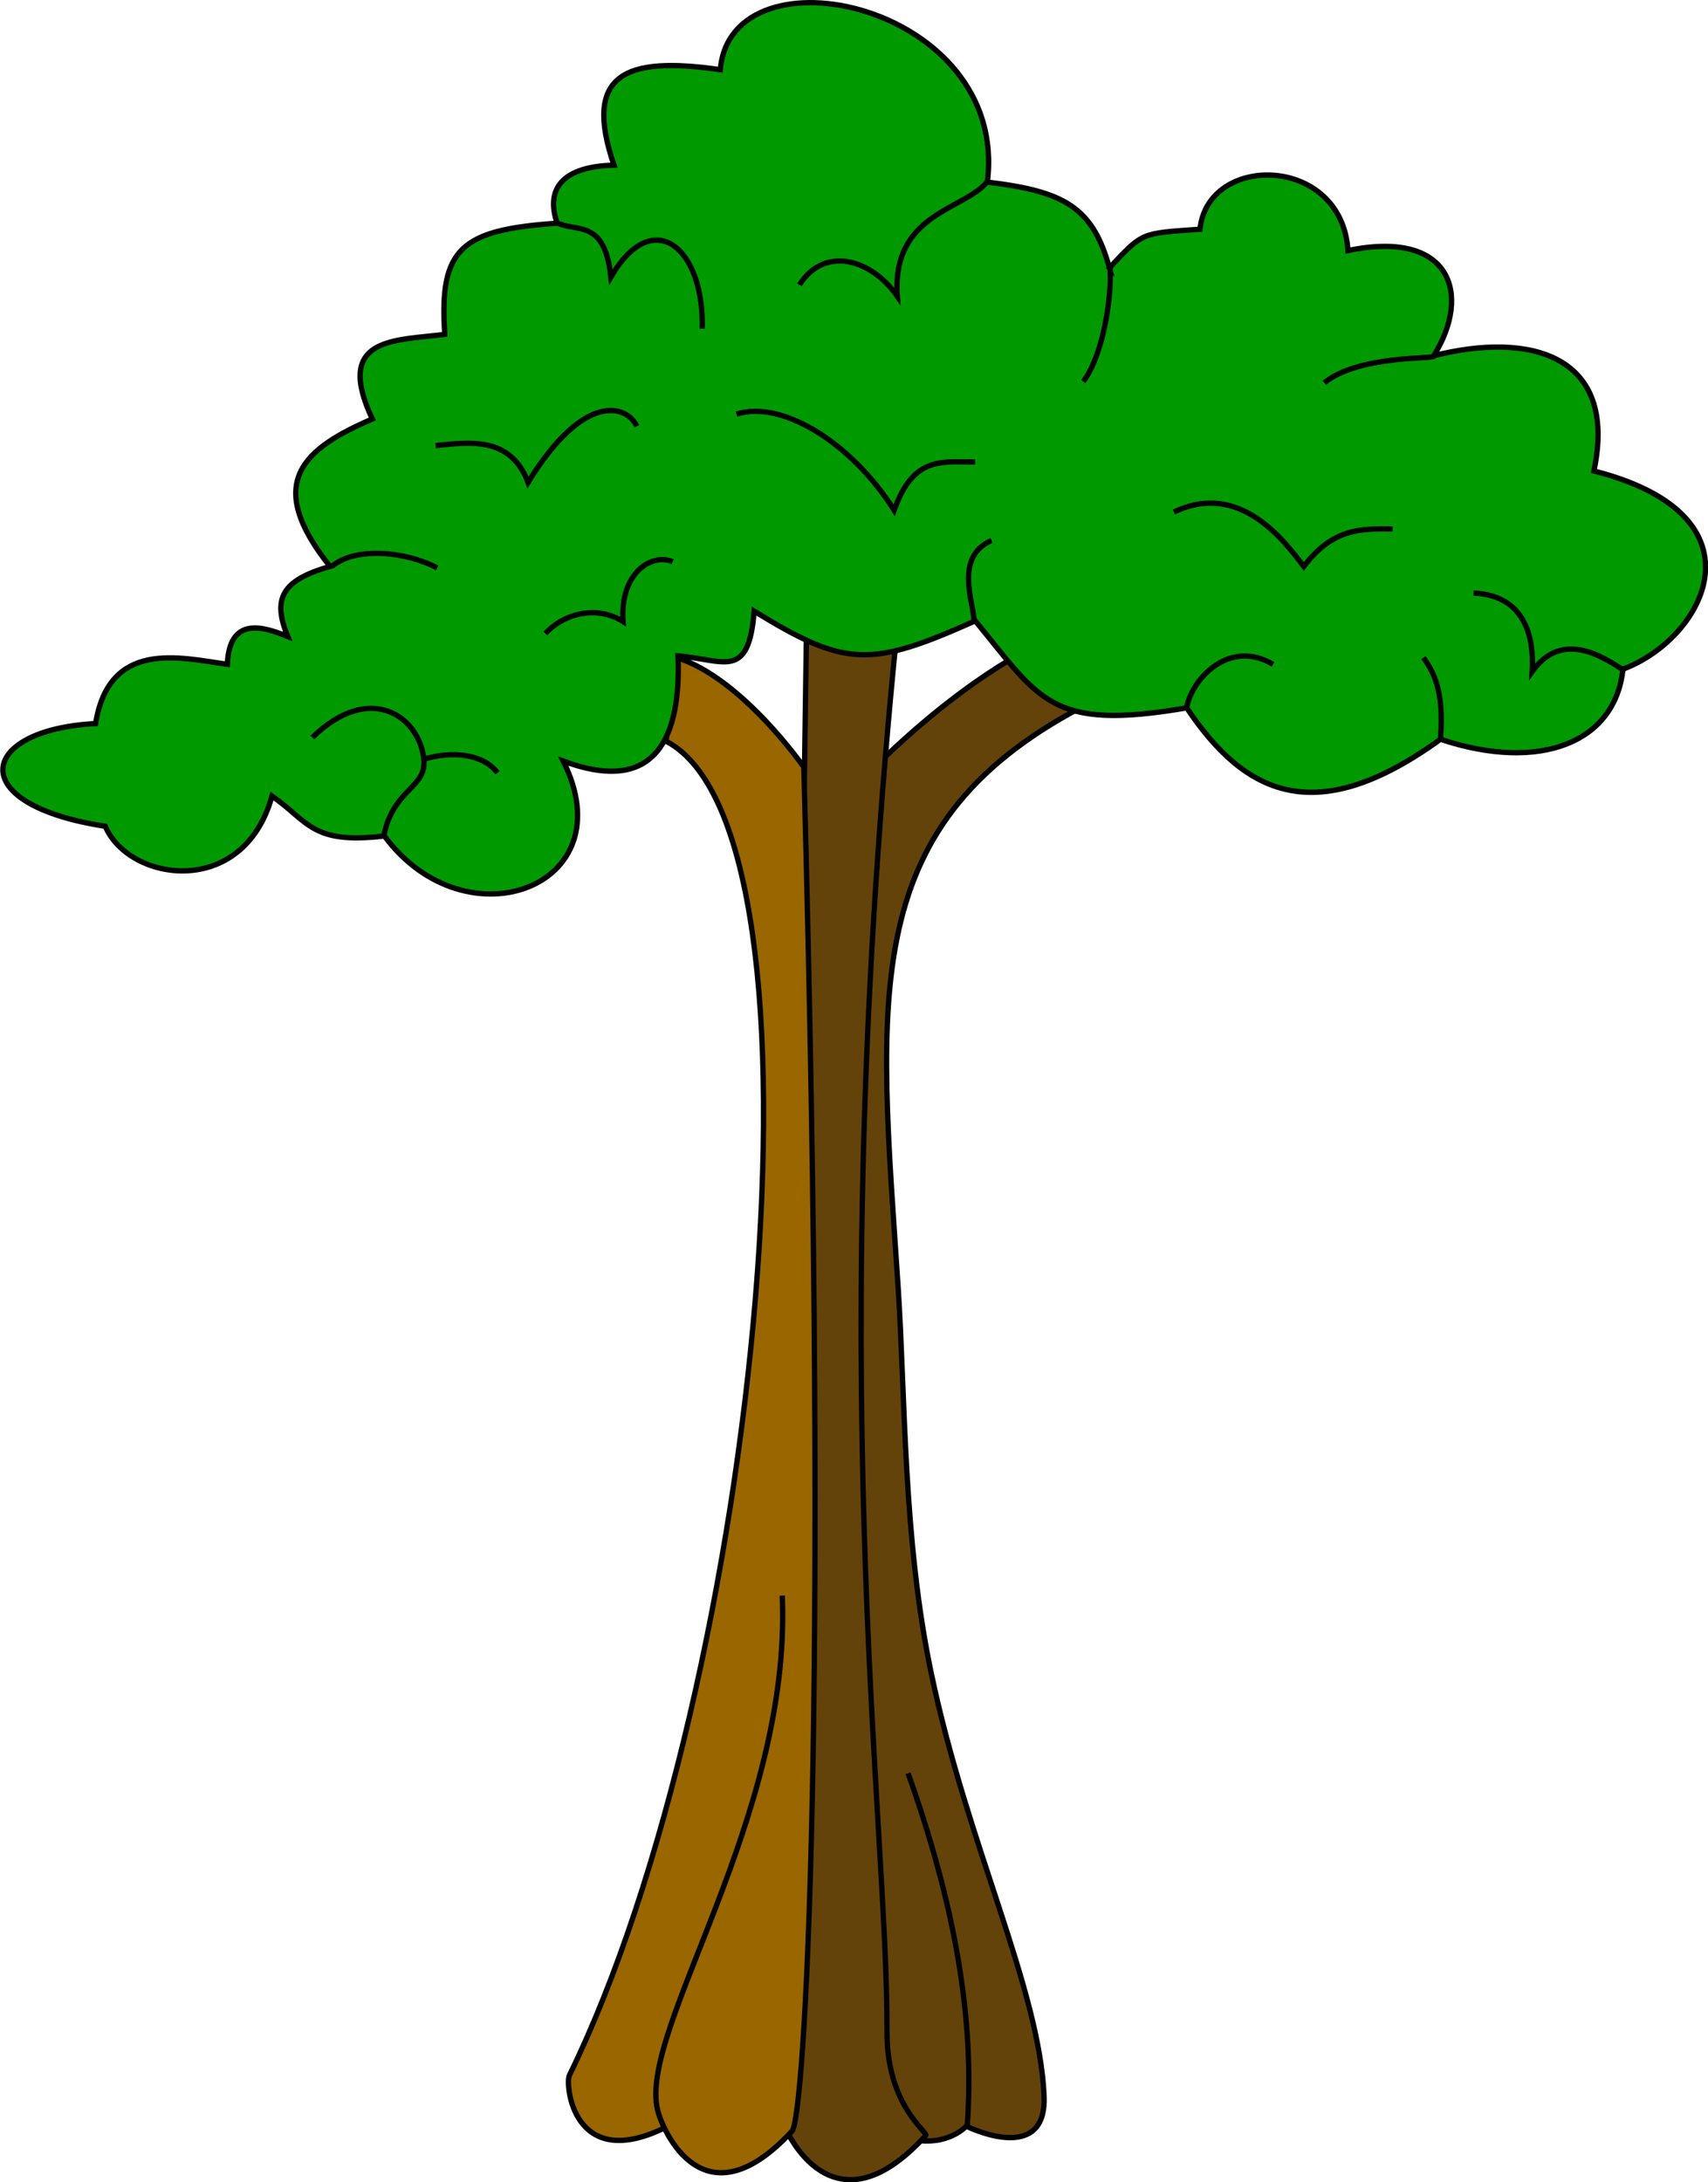
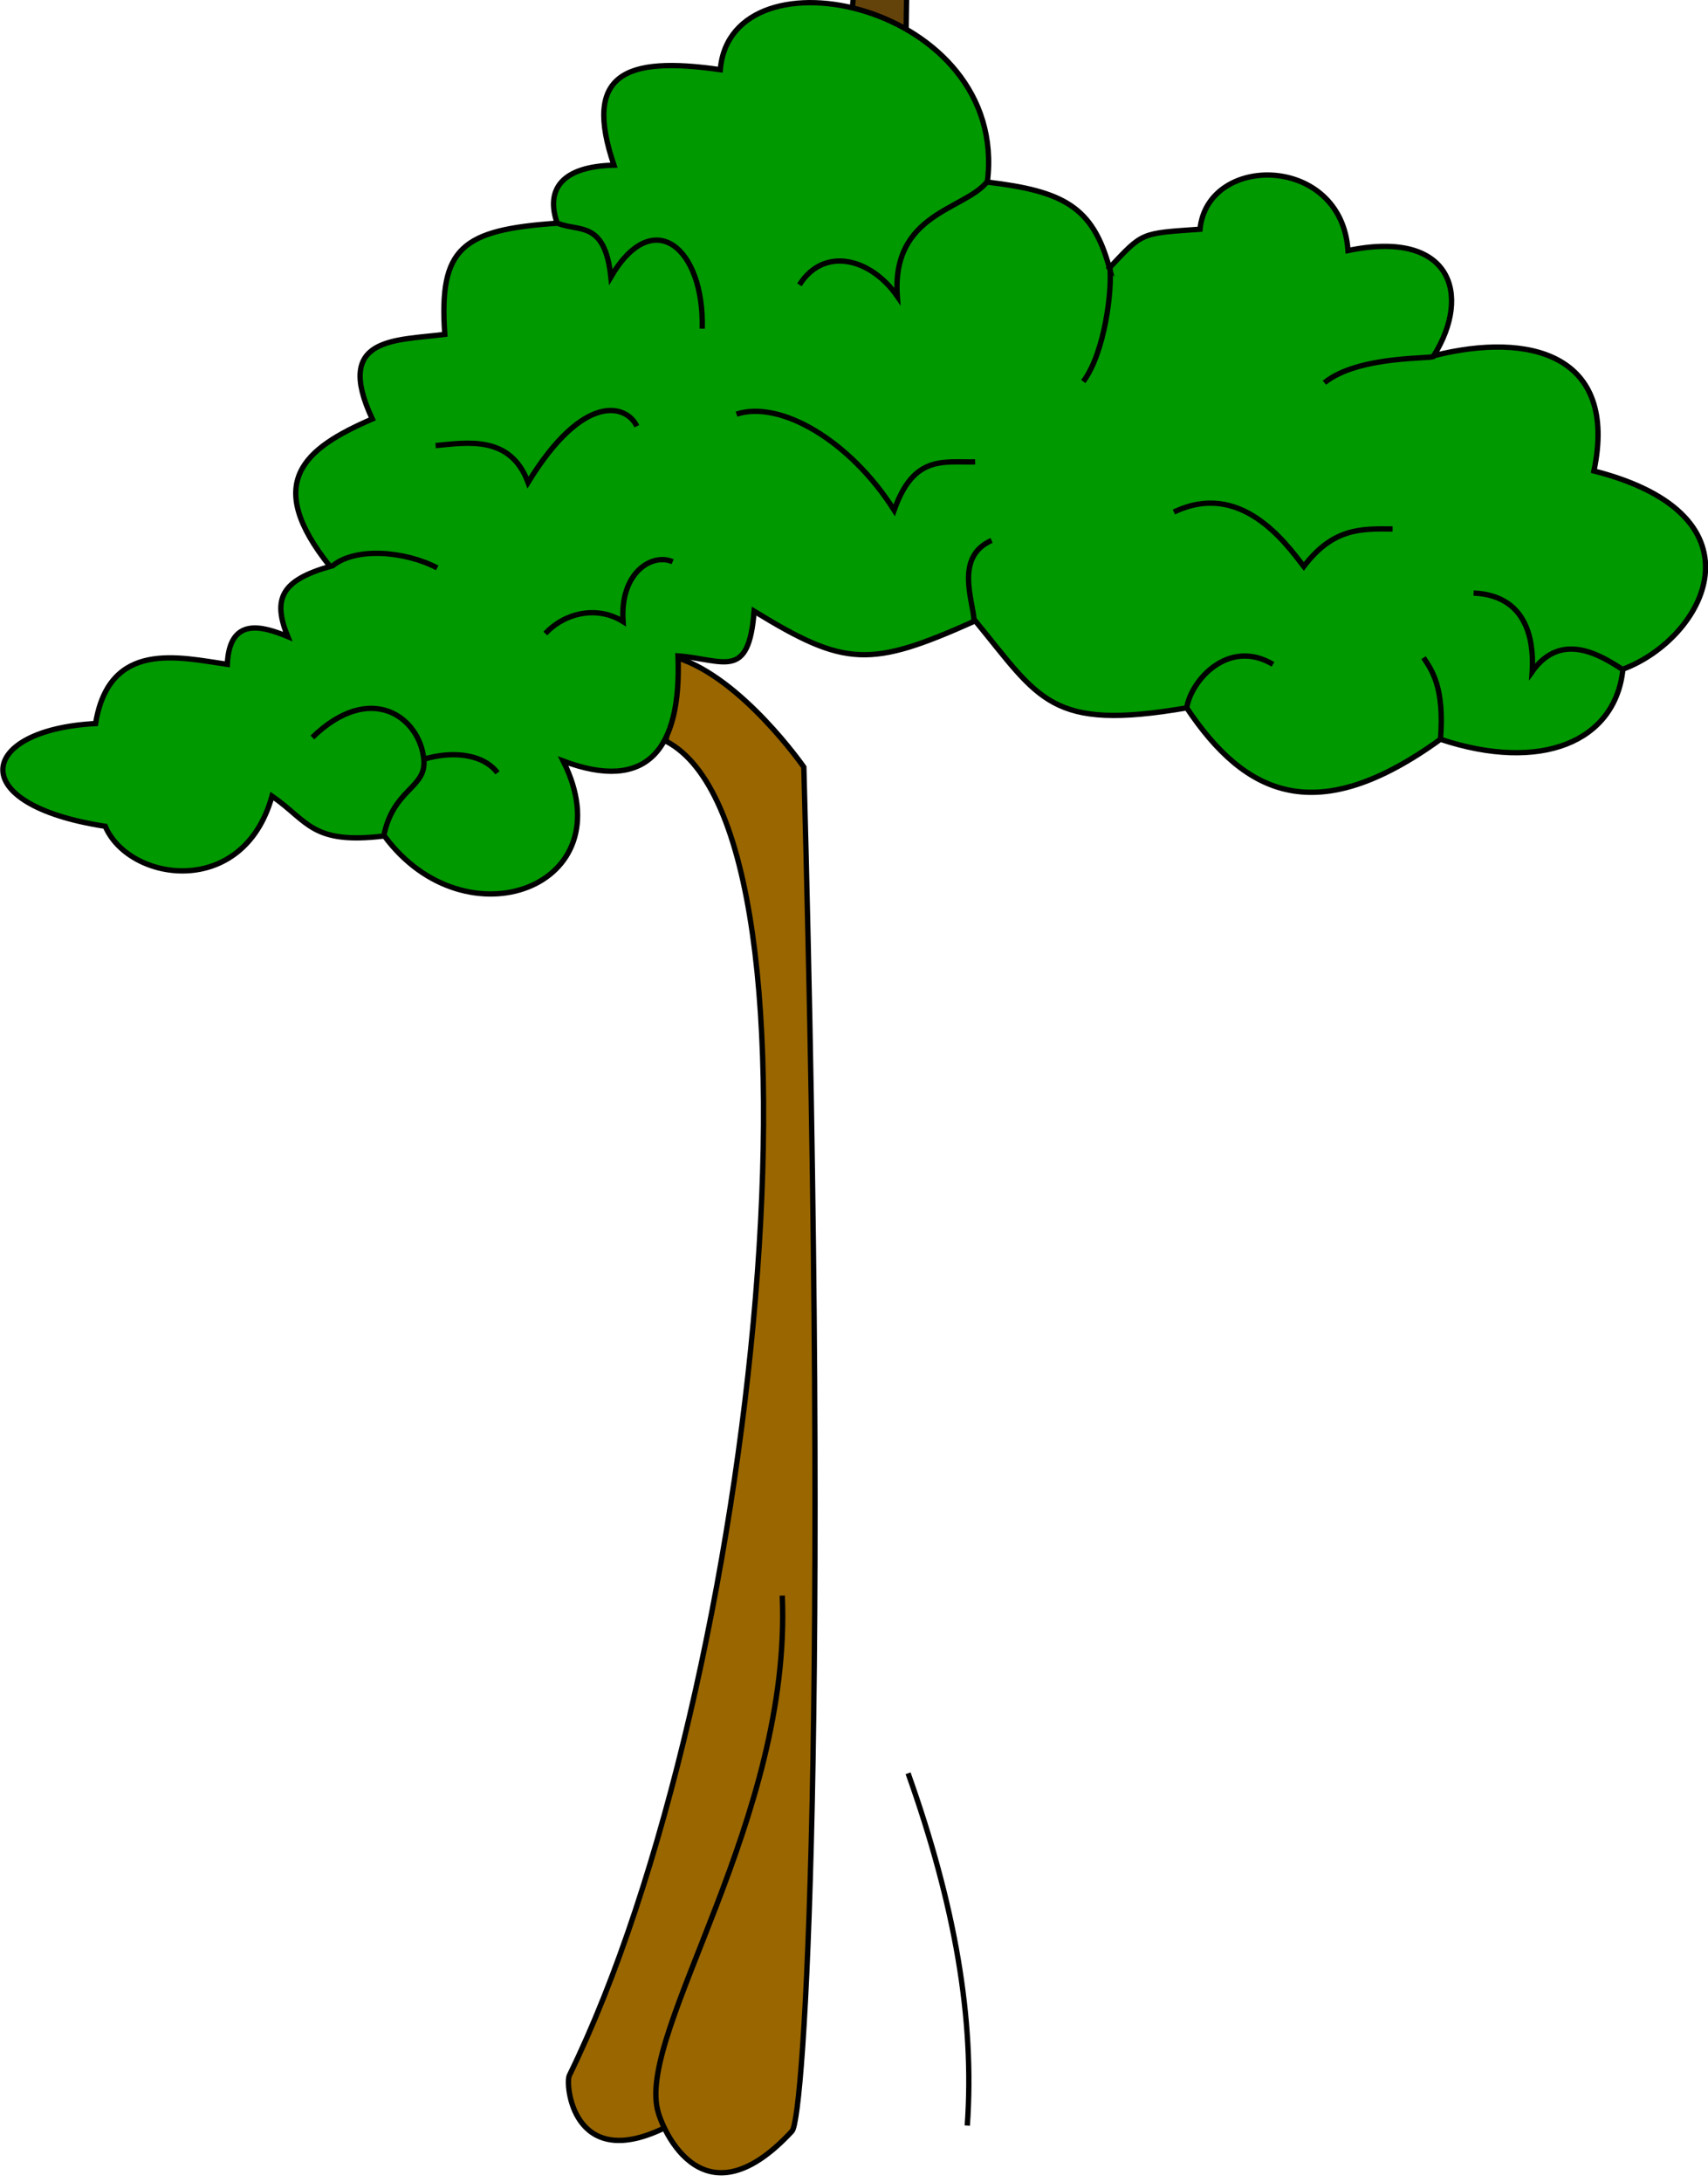
<svg xmlns="http://www.w3.org/2000/svg" width="199.46mm" height="254.79mm" version="1.1" viewBox="0 0 706.75 902.81">
  <g transform="translate(709.55 206.79)">
    <g transform="translate(-2291.1 -322.29)" stroke="#000" stroke-width="2.2">
-       <path d="m1981.4 995.07s-10.349 11.506-30.148 3.021c-19.799-8.485-21.506-551.02-21.506-551.02 42.603-46.492 77.782-63.109 77.782-63.109l25.956 21.799c-98.087 49.357-88.348 120.82-80.318 241.97 3.009 45.399 2.089 104.29 13.633 159.55 14.85 71.089 44.796 130.48 46.773 175.21 1.309 29.28-32.171 12.585-32.171 12.585z" fill="#64430b" fill-rule="evenodd" />
-       <path d="m1915.3 373.08h37.75c-31.496 309.73-4.156 494.97-4.463 583.07-0.107 30.645 17.237 41.451 16.013 42.8-38.884 42.836-58.05-3.121-58.05-3.121l8.75-622.75z" fill="#64430b" fill-rule="evenodd" />
+       <path d="m1915.3 373.08h37.75l8.75-622.75z" fill="#64430b" fill-rule="evenodd" />
      <path d="m1855.8 996.13c-37.322 17.679-40.403-18.492-38.661-22.054 78.684-160.83 113.39-513.79 40-551.96l4.429-34.571c26.964 8.393 52.594 45.286 52.594 45.286 10.714 395 0.162 558.82-4.88 564.29-38.403 41.599-55.179-4.643-55.714-9.286" fill="#960" fill-rule="evenodd" />
      <path d="m1853.6 988.14c-7.786-33.339 55.569-120.49 51.641-212.54" fill="none" />
      <path d="m1957.3 849.08c19.375 54.438 27.625 101.56 24.5 145.75" fill="none" />
      <path d="m2040.6 226.33c14-14.875 12.75-14.25 37.5-16 3.125-31.5 58.61-30.927 61.235 8.823 42.5-8.875 51.375 18 35.5 43.5 39.625-10 76.39-0.573 66.265 47.677 73 18.625 45.625 69.5 12 82-3.125 30.25-34.125 42.75-75.5 29-51.125 37-80.625 23.5-105-13-56.625 9.75-60.75-3.5-87.5-36-43.5 19.5-53.75 19.125-91.5-4-2.25 28.875-12.5 20-31.5 18.5 1.5 39.25-13.125 56.375-47.5 43.5 26.125 52.125-40.375 76.625-74 31-30.125 3.625-31.375-6-46.5-16.5-11.875 42.75-59.25 35.5-69 12.5-59.25-9.125-52.375-40-4-42.5 5.625-34.75 34.625-27.375 54.5-24.5 0.875-19.75 14.375-15.875 25-11.5-6.375-15.625-2.625-23.25 17.5-29-27.75-34.75-10.875-48.75 17.5-61-16-34.125 9.375-32.375 30-35-2.5-35.875 7-43.25 46.5-46-5-14.375 2.375-23.5 23.5-24-12.875-37.625 4.375-45.25 44-39.5 4.375-52.25 119.75-27.25 110.5 46.5 31.375 3.75 43.625 10.125 50.5 35.5z" fill="#090" fill-rule="evenodd" />
      <path d="m1812.2 207.79c8.716 3.805 19.599-1.419 22.115 22.306 17.469-29.938 38.67-12.094 37.796 21.375" fill="none" />
      <path d="m1990.1 190.58c-9.312 11.875-39.688 12.938-37.25 47.5-10.938-15.812-30.375-20.812-40.5-4.75" fill="none" />
      <path d="m2040.8 226.08c1 9-2 35.188-11 47.25" fill="none" />
      <path d="m2174.8 262.82c0.872 1.319-30.854-0.617-45.229 11.008" fill="none" />
      <path d="m2252.8 392.33c-8.312-5.25-25-16.25-37.25 1 0.5-8.75 0.312-31.375-24.25-32.5" fill="none" />
      <path d="m2177.6 421.33c1.75-21.688-3.75-28.812-7-33.75" fill="none" />
      <path d="m2108.3 390.33c-18.438-10.938-34.062 6.688-35.75 18.25" fill="none" />
      <path d="m1984.6 372.08c-0.438-8.25-8.062-26.25 7.25-33" fill="none" />
      <path d="m1740.3 461.58c3.838-19.955 17.831-19.884 16.634-31.936-1.74-17.527-22.062-32.469-46.134-9.064" fill="none" />
      <path d="m1756.9 429.58c12-3.594 24.625-2.156 30.5 5.625" fill="none" />
      <path d="m1719.2 349.57c9.484-7.797 29.938-6.133 43.25 0.867" fill="none" />
      <path d="m1761.8 299.83c12.812-1.188 30.938-4.5 38.25 15.25 23.312-38 41-31.937 45-23.25" fill="none" />
      <path d="m1886.3 286.83c18.312-5.938 47.188 11.187 65.25 39.75 8.062-22.938 20.25-19.75 33.5-20" fill="none" />
      <path d="m2067.3 327.33c27.438-13.125 45.875 12.25 53.75 22.5 12.125-16 23.812-15.625 36.75-15.5" fill="none" />
      <path d="m1807.2 377.59c8.043-8.662 21.567-11.667 32.173-4.95-1.414-20.506 12.198-28.461 20.506-24.749" fill="none" />
    </g>
  </g>
</svg>